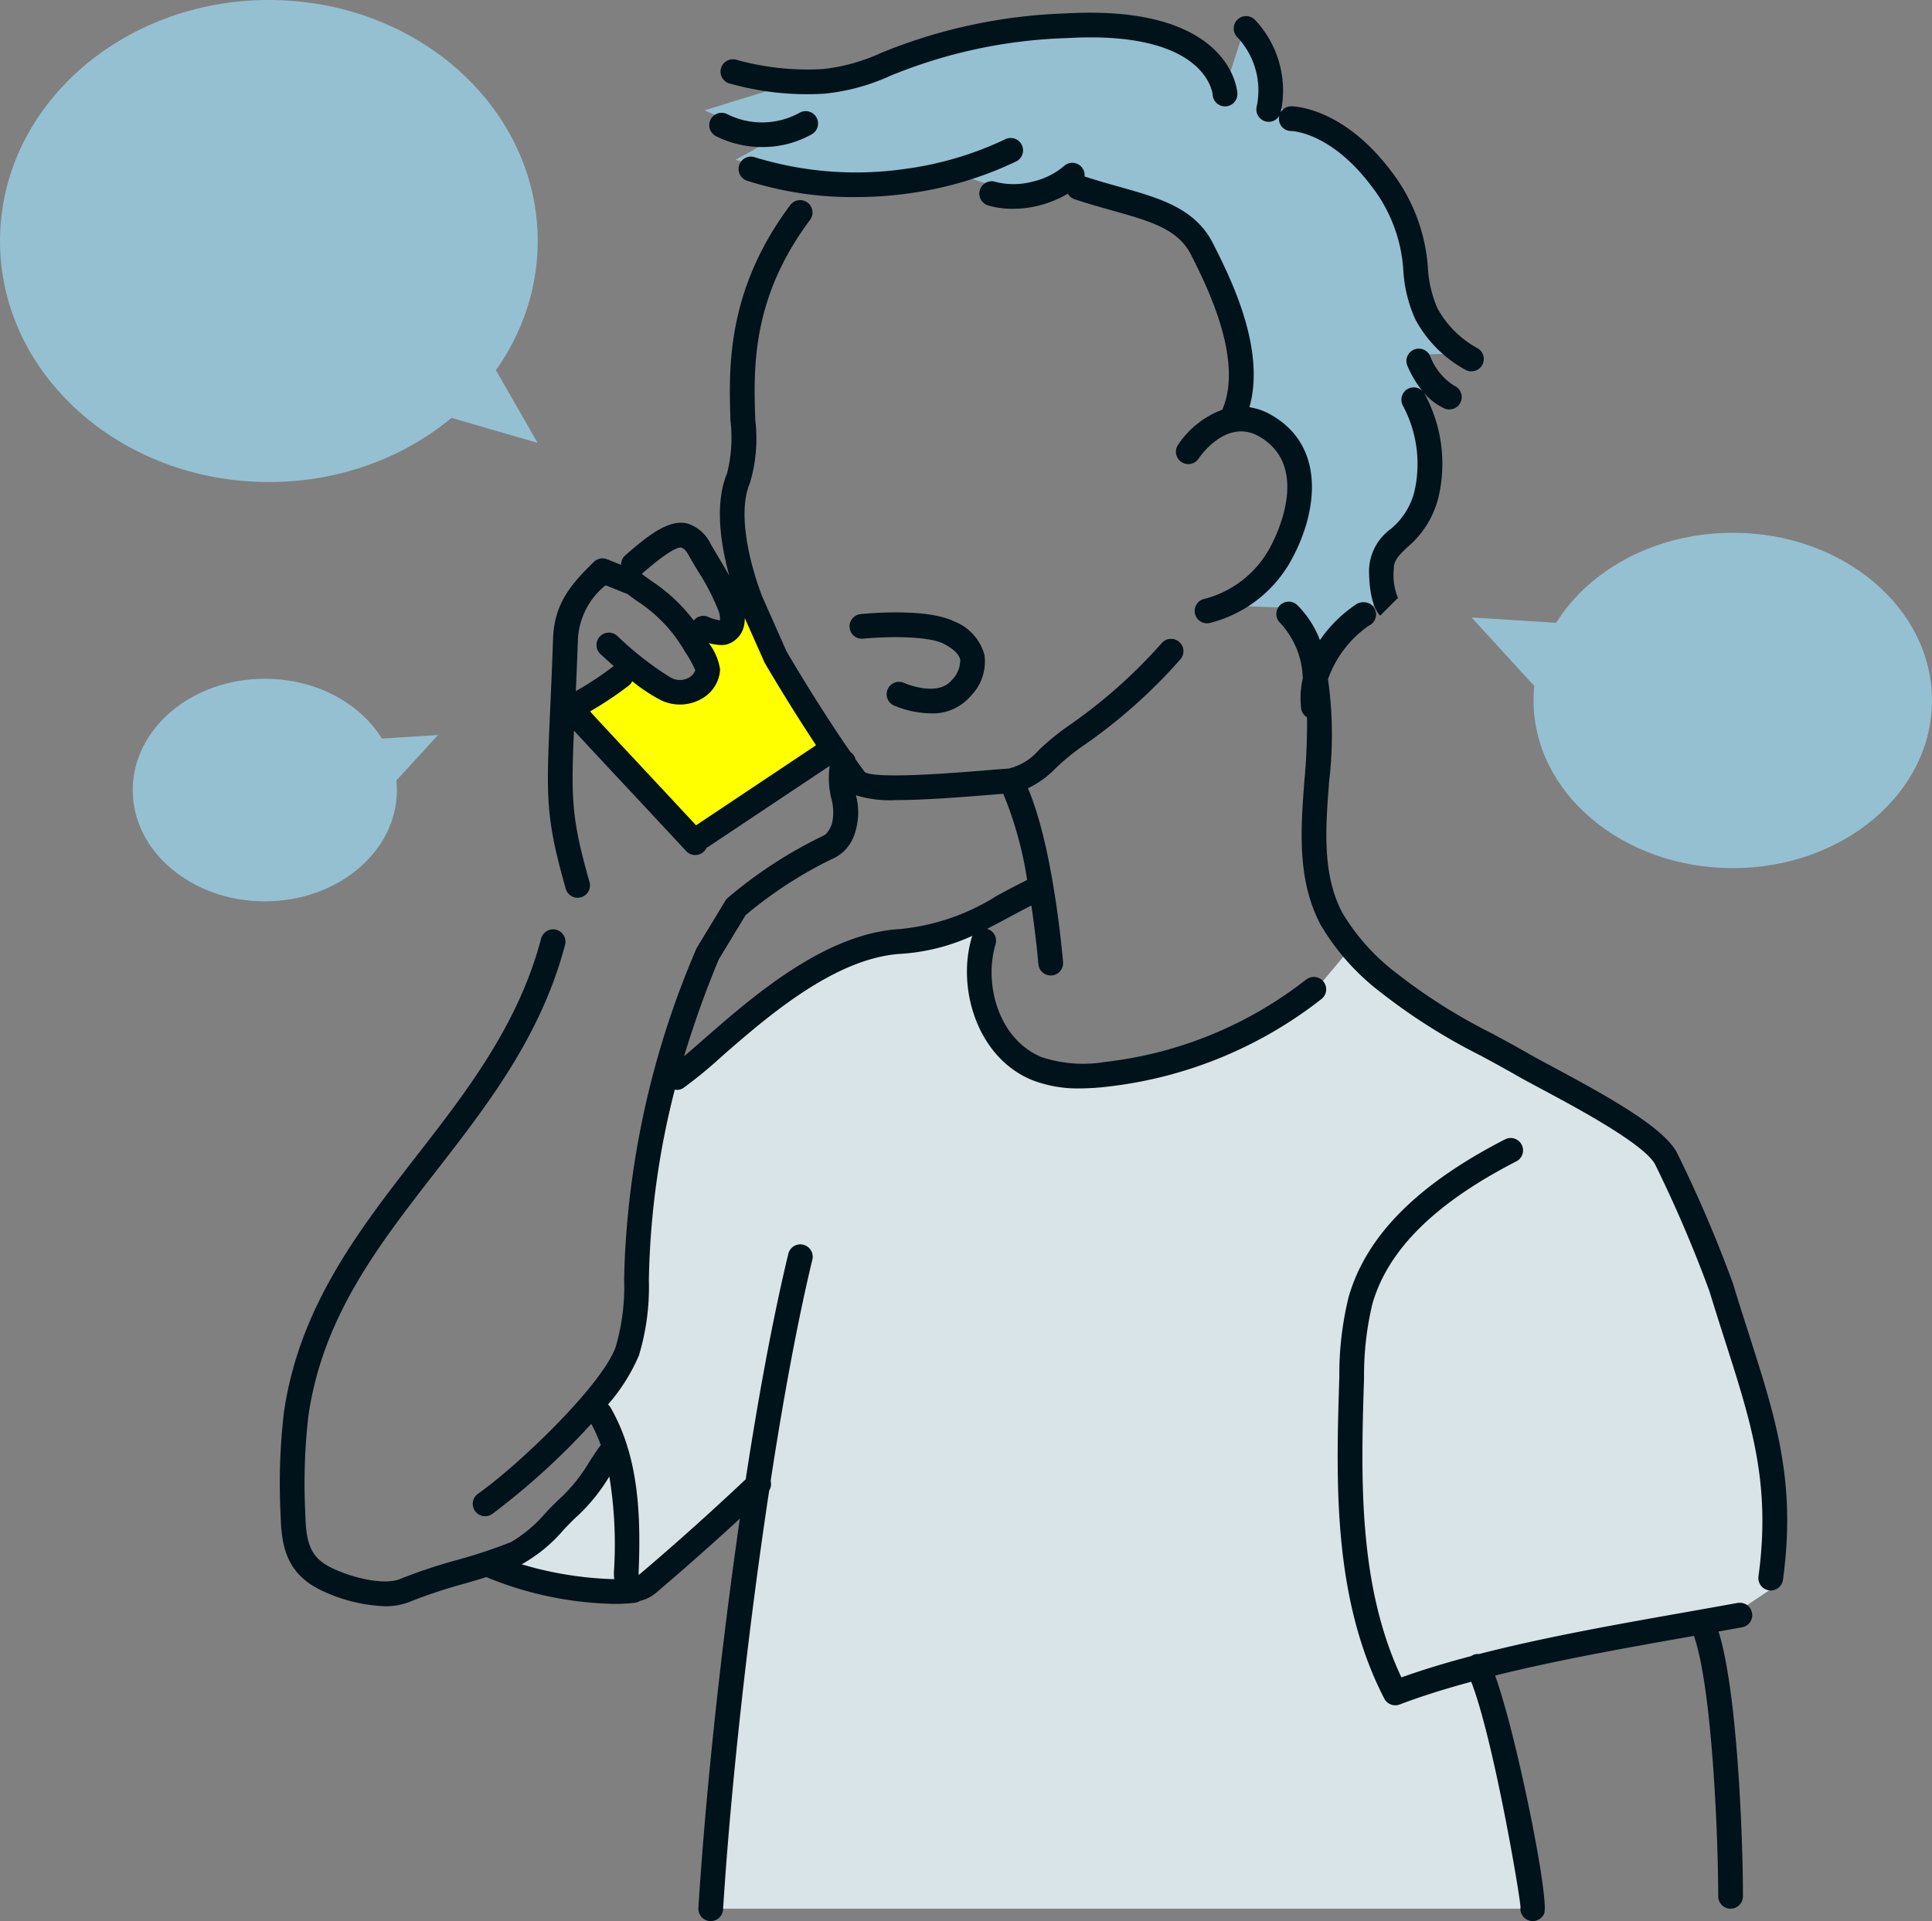
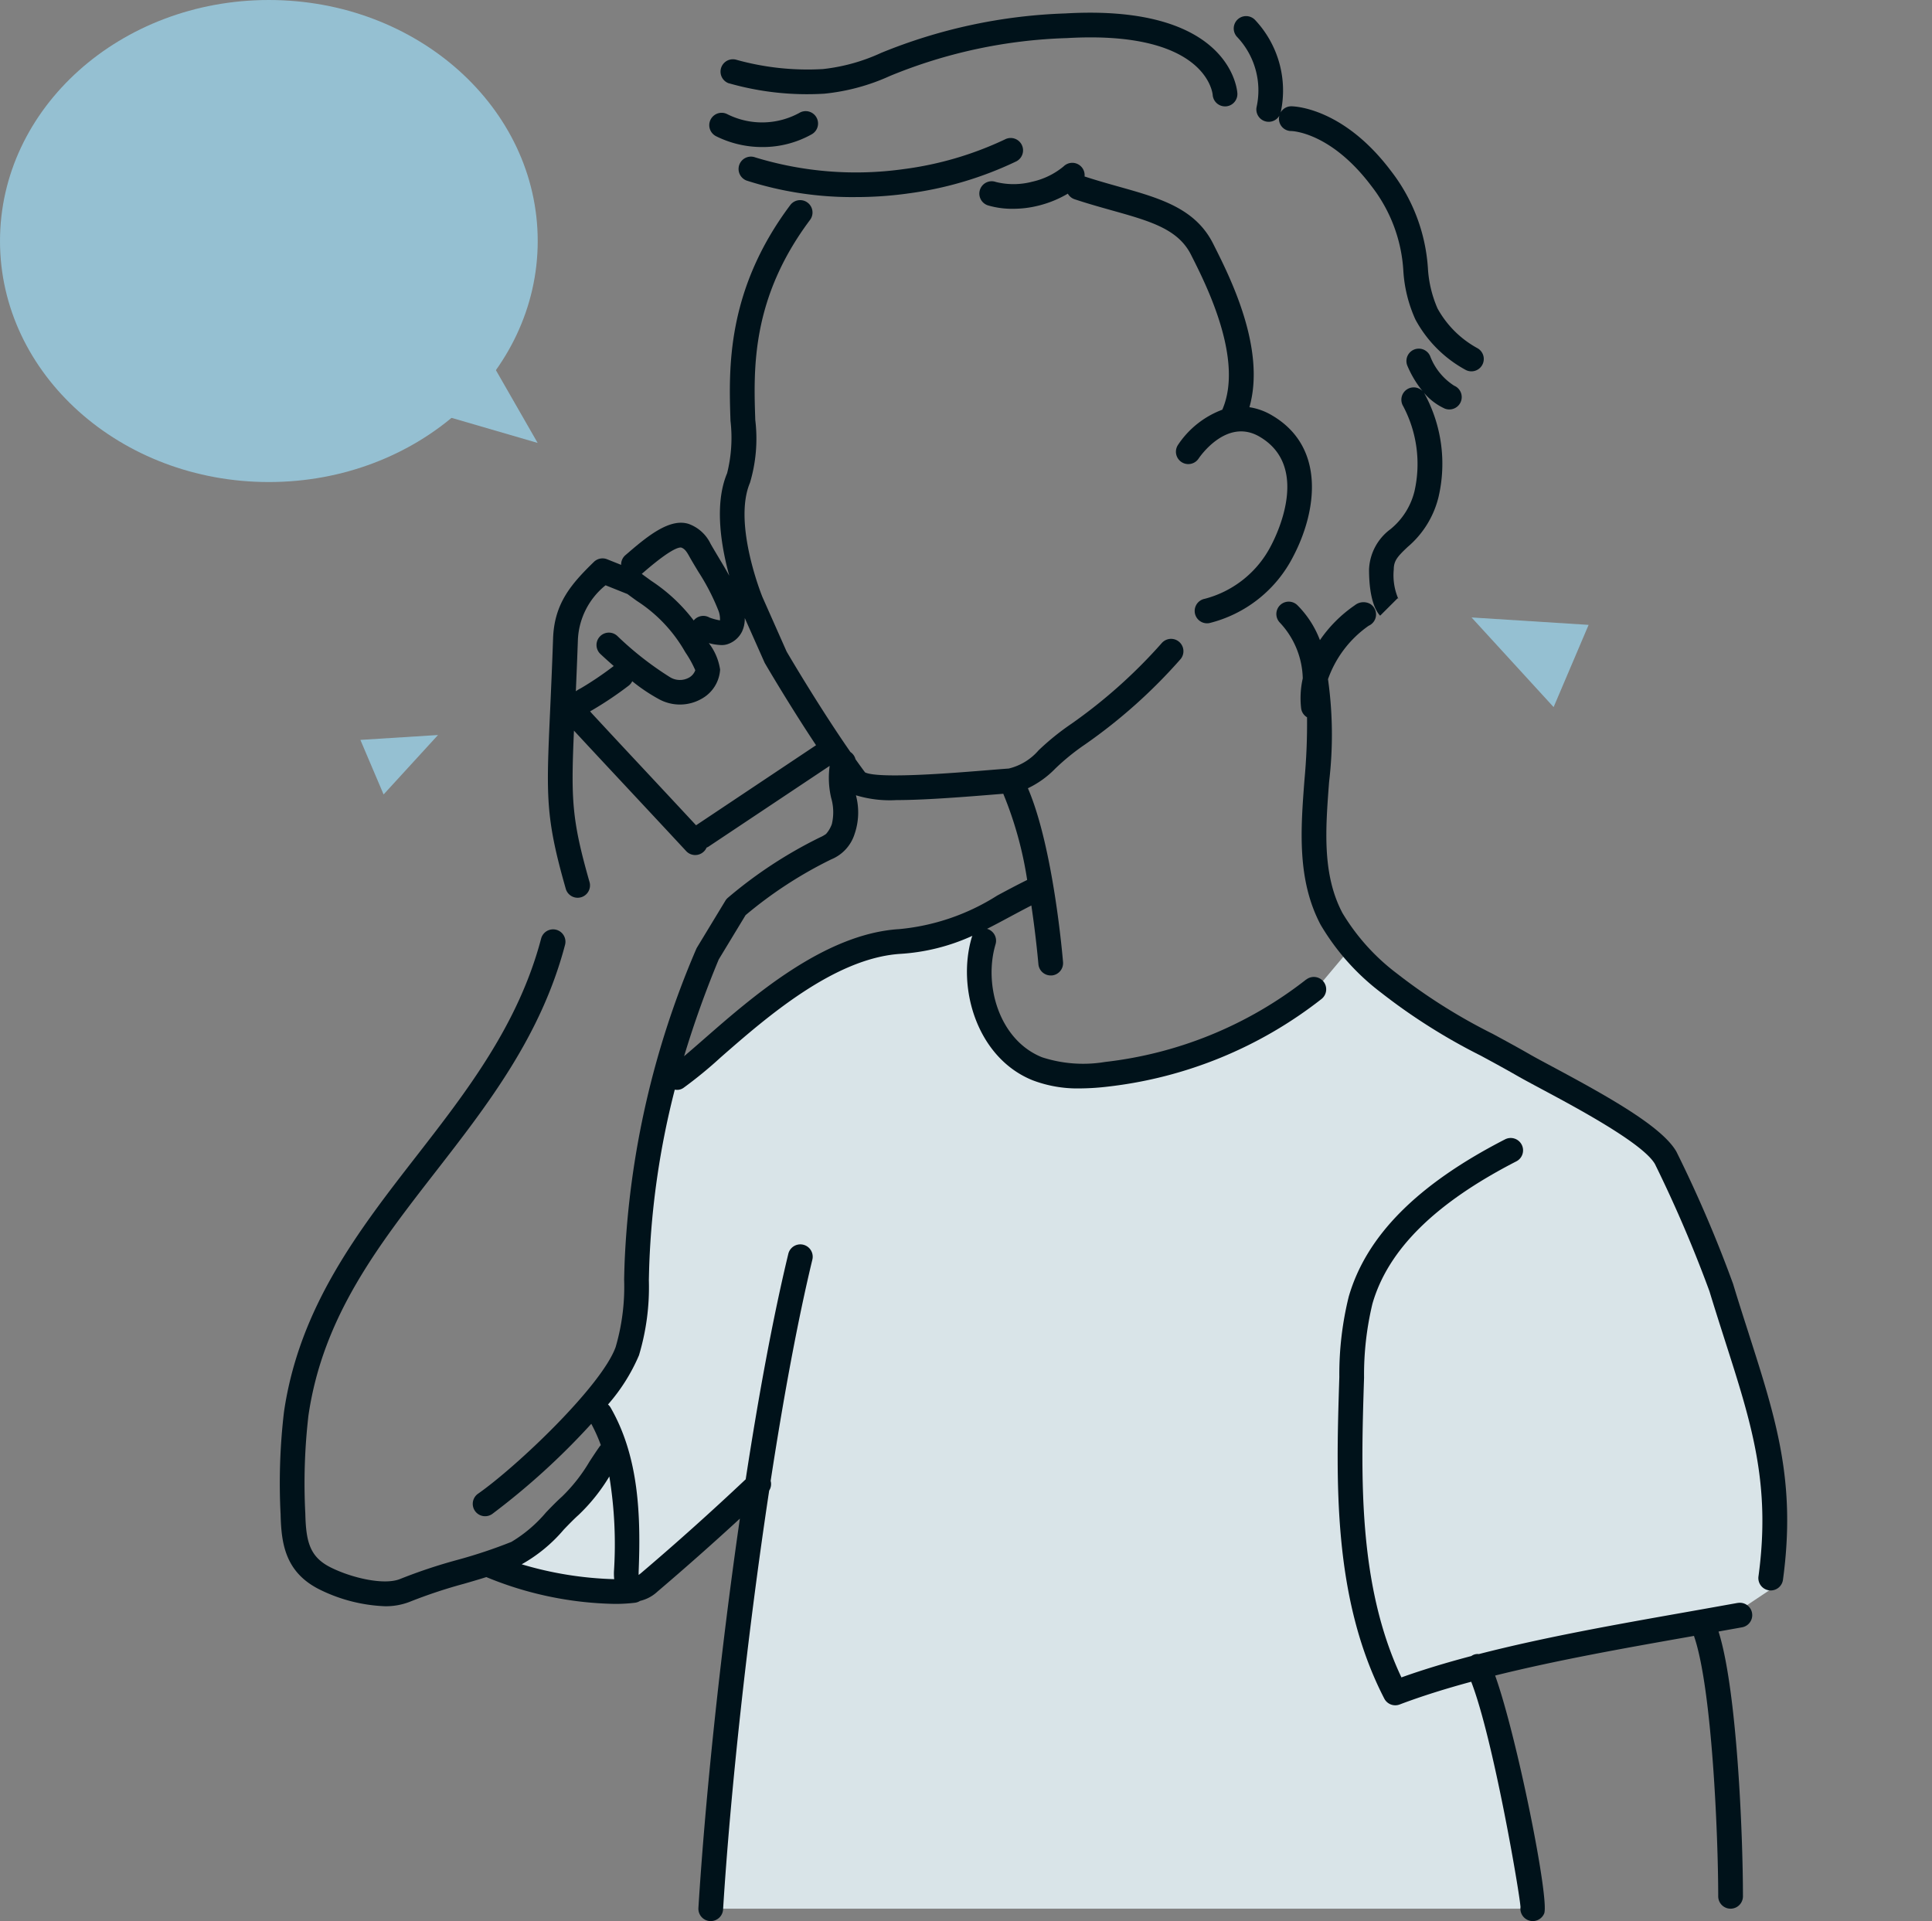
<svg xmlns="http://www.w3.org/2000/svg" width="130.181" height="129.453" viewBox="0 0 130.181 129.453">
  <rect x="0" y="0" width="130.181" height="129.453" fill="#808080" stroke="none" />
  <g id="img_step02" transform="translate(0 0.854)">
-     <path id="パス_967" data-name="パス 967" d="M95.826,100.775l-3.693,2.372,7.921,9.506,9.931-6.464-5.7-9.613L102.6,97.915h-2.544l1.186,2.86-2.082,1.249Z" transform="translate(-53.764 -56.356)" fill="#ff0" />
    <g id="グループ_79" data-name="グループ 79">
      <g id="グループ_81" data-name="グループ 81">
-         <path id="パス_968" data-name="パス 968" d="M114,7.16c2.21,1.1,5.429,1.558,6.663.833l-4.581,2.5a28.418,28.418,0,0,0,11.453,1.041,23.487,23.487,0,0,0,7.08-2.082l-2.707,2.291s2.707,1.041,4.373.625a5.675,5.675,0,0,0,2.5-1.249l.416.833c3.748,1.249,6.983,1.48,8.329,4.165,1.006,2,3.834,7.432,2.082,11.244l-3.012,2.4s2.276-3.446,5.211-1.737c3.356,1.954,2.382,6,1.114,8.415a7.883,7.883,0,0,1-5.062,4.05l5.5.2c2.5,2.5,1.666,6.247,1.666,6.247-.416-3.748,3.332-6.247,3.392-6.212l1.7-.506s-.506-.506-.506-2.531,2.315-2.061,3.037-5.062a9.064,9.064,0,0,0-.858-6.369l2.4-.179a5,5,0,0,1-2.063-2.448l3.562-.115a7.56,7.56,0,0,1-3.037-3.037c-1.281-2.561,0-5.062-3.037-9.111s-6.074-4.05-6.074-4.05l-1.519-.622a6.069,6.069,0,0,0-1.518-5.452l-1.421,4.412s-.3-5.2-10.7-4.6S125.9,4.57,122.024,4.794a22.93,22.93,0,0,1-6.358-.549l3.748,1.249Z" transform="translate(-66.524 -0.583)" fill="#95c0d2" />
        <path id="パス_969" data-name="パス 969" d="M93.47,157.887c-1.112,4.082-1.383,11.951-1.561,16.39l-2.5,5c.832,1.445.833,3.332-.416,5.83-.459.918-5.111,4.381-5,5.414.093.842,2.5,1.666,5,1.666.409,0,3.018.2,3.352-.079q3.78-3.213,7.381-6.628l.136.017c-.962,7.85-2.511,20.783-2.956,27.929h54.972c.177-.049-1.665-12.9-3.332-16.242,0,0,10.478-2.463,17.491-3.748l2.5-1.666c1.031-7.586-1.631-11.889-3.956-19.523a86.865,86.865,0,0,0-3.748-8.746c-1.147-1.989-7.588-5.1-9.579-6.247-3.1-1.782-6.316-3.238-9.062-5.526a21.2,21.2,0,0,1-2.62-2.5l-2.447,2.914a27.909,27.909,0,0,1-13.975,5.731,9.585,9.585,0,0,1-4.653-.371c-3.176-1.274-4.661-7.429-3.684-10.708l-5.622,2.133c-6.247.416-12.494,7.5-14.992,9.162Z" transform="translate(-49.014 -85.659)" fill="#d9e4e8" />
        <path id="パス_970" data-name="パス 970" d="M173.672,53.678a.833.833,0,0,0,.153,1.652.85.85,0,0,0,.154-.014,8.687,8.687,0,0,0,5.646-4.481c1.613-3.068,2.206-7.4-1.433-9.522a4.23,4.23,0,0,0-1.513-.545c1.117-3.93-1.285-8.712-2.359-10.847l-.083-.166c-1.206-2.405-3.611-3.079-6.395-3.86-.734-.206-1.493-.421-2.272-.676a.831.831,0,0,0-1.408-.682,5,5,0,0,1-2.117,1.035,4.938,4.938,0,0,1-2.45.018.833.833,0,1,0-.527,1.58,5.767,5.767,0,0,0,1.688.227,6.976,6.976,0,0,0,1.693-.209,7.351,7.351,0,0,0,1.994-.811.823.823,0,0,0,.456.377c.869.289,1.694.521,2.492.745,2.6.729,4.479,1.256,5.355,3l.084.167c.956,1.9,3.479,6.922,2.021,10.271a6.182,6.182,0,0,0-2.985,2.371.833.833,0,0,0,1.389.92c.076-.114,1.885-2.767,4.1-1.478,3.38,1.968,1.256,6.433.8,7.308a7.007,7.007,0,0,1-4.479,3.619" transform="translate(-92.491 -14.181)" fill="#00121a" />
        <path id="パス_971" data-name="パス 971" d="M117.141,4.759a19.176,19.176,0,0,0,6.428.7A14.022,14.022,0,0,0,128,4.259a33.94,33.94,0,0,1,11.909-2.546c9.3-.537,9.807,3.625,9.825,3.827a.833.833,0,0,0,.83.775l.049,0a.833.833,0,0,0,.784-.88c-.015-.246-.477-6.024-11.585-5.384A35.846,35.846,0,0,0,127.4,2.707,12.607,12.607,0,0,1,123.473,3.8a17.871,17.871,0,0,1-5.818-.621.833.833,0,0,0-.513,1.585" transform="translate(-68.021 0)" fill="#00121a" />
        <path id="パス_972" data-name="パス 972" d="M226.585,58.371a.824.824,0,0,0,.329.068.833.833,0,0,0,.33-1.6,4.082,4.082,0,0,1-1.619-1.992.833.833,0,0,0-1.547.617,7.021,7.021,0,0,0,1.035,1.739.832.832,0,0,0-1.306,1.014,8.319,8.319,0,0,1,.76,5.742,4.753,4.753,0,0,1-1.62,2.552,3.551,3.551,0,0,0-1.44,2.705c0,2.138.524,2.894.749,3.12l1.179-1.177a.255.255,0,0,1,.052.058,4.027,4.027,0,0,1-.314-2c0-.6.282-.89.922-1.5a6.392,6.392,0,0,0,2.092-3.369,9.867,9.867,0,0,0-.958-7,.8.8,0,0,0-.077-.1,3.993,3.993,0,0,0,1.433,1.121" transform="translate(-129.259 -31.701)" fill="#00121a" />
        <path id="パス_973" data-name="パス 973" d="M201.164,6.682a.832.832,0,0,0,1.531.594.825.825,0,0,0,.793,1.032c.11,0,2.7.1,5.417,3.716a10.253,10.253,0,0,1,2.146,5.712,9.3,9.3,0,0,0,.812,3.272,8.383,8.383,0,0,0,3.41,3.41.833.833,0,0,0,.747-1.489,6.772,6.772,0,0,1-2.667-2.666,7.921,7.921,0,0,1-.648-2.724,11.953,11.953,0,0,0-2.468-6.515c-3.25-4.333-6.6-4.383-6.74-4.383a.822.822,0,0,0-.715.418c0-.012.008-.023.011-.036A6.941,6.941,0,0,0,201.049.812a.833.833,0,1,0-1.178,1.178,5.235,5.235,0,0,1,1.293,4.692" transform="translate(-116.491 -0.332)" fill="#00121a" />
        <path id="パス_974" data-name="パス 974" d="M115.2,17.634a6.962,6.962,0,0,0,3.111.732,6.74,6.74,0,0,0,3.34-.86.833.833,0,1,0-.844-1.436,5.231,5.231,0,0,1-4.866.071.833.833,0,0,0-.741,1.492" transform="translate(-66.955 -9.311)" fill="#00121a" />
        <path id="パス_975" data-name="パス 975" d="M130.858,24.032a24.18,24.18,0,0,0,7.354-2.17.833.833,0,1,0-.776-1.474,22.782,22.782,0,0,1-6.805,1.994,23.184,23.184,0,0,1-10.012-.79.833.833,0,0,0-.572,1.565,23.2,23.2,0,0,0,7.358,1.11,25.386,25.386,0,0,0,3.453-.234" transform="translate(-69.734 -11.841)" fill="#00121a" />
        <path id="パス_976" data-name="パス 976" d="M238.34,144.639c-.339-1.058-.7-2.171-1.059-3.364a86.846,86.846,0,0,0-3.823-8.919c-.963-1.67-4.481-3.646-8.311-5.7-.643-.344-1.2-.641-1.574-.857-.829-.477-1.675-.935-2.492-1.378a38.174,38.174,0,0,1-6.452-4.065,14.365,14.365,0,0,1-3.671-4.078c-1.373-2.607-1.143-5.63-.9-8.83a26.876,26.876,0,0,0-.073-6.926,7.4,7.4,0,0,1,2.739-3.6.833.833,0,0,0,.084-1.483.932.932,0,0,0-1.014.1,9.005,9.005,0,0,0-2.353,2.352,6.674,6.674,0,0,0-1.519-2.355.833.833,0,0,0-1.178,1.178,5.673,5.673,0,0,1,1.54,3.754,6.017,6.017,0,0,0-.112,2,.828.828,0,0,0,.4.621,41.115,41.115,0,0,1-.175,4.241c-.251,3.294-.511,6.7,1.086,9.733a15.814,15.814,0,0,0,4.079,4.582,40.03,40.03,0,0,0,6.724,4.25c.809.438,1.645.891,2.456,1.358.4.229.964.532,1.619.882,2.393,1.28,6.848,3.664,7.653,5.059a88.334,88.334,0,0,1,3.673,8.572c.366,1.2.725,2.322,1.065,3.387,1.789,5.586,3.082,9.623,2.238,15.832a.833.833,0,0,0,.713.937.807.807,0,0,0,.114.008.832.832,0,0,0,.824-.72c.895-6.583-.446-10.77-2.3-16.565" transform="translate(-120.502 -55.607)" fill="#00121a" />
        <path id="パス_977" data-name="パス 977" d="M243.381,213.436c-1.113.2-2.29.411-3.509.626-4.519.8-9.445,1.667-13.923,2.82a.717.717,0,0,0-.507.132c-1.652.436-3.239.912-4.713,1.441-2.959-6.265-2.725-13.651-2.518-20.194a20.518,20.518,0,0,1,.565-4.988c1.047-3.637,4.213-6.773,9.68-9.586a.833.833,0,1,0-.762-1.481c-5.9,3.033-9.338,6.5-10.519,10.605a21.8,21.8,0,0,0-.63,5.4c-.221,6.976-.471,14.884,3.028,21.669a.833.833,0,0,0,1.036.4c1.487-.564,3.115-1.07,4.823-1.533,1.473,3.79,3.243,14.113,3.321,15.183a.834.834,0,0,0,.825.945.838.838,0,0,0,.766-.5c.389-.873-1.827-11.932-3.3-16.046,4.236-1.053,8.861-1.871,13.12-2.622l.282-.05c.005.02.008.041.014.061,1.209,3.547,1.615,13.5,1.615,17.489a.833.833,0,1,0,1.666,0c0-4.184-.4-13.936-1.645-17.843.541-.1,1.072-.192,1.588-.286a.833.833,0,0,0-.3-1.639" transform="translate(-126.299 -106.272)" fill="#00121a" />
        <path id="パス_978" data-name="パス 978" d="M114.454,82.828A26.889,26.889,0,0,1,100.9,88.386a8.955,8.955,0,0,1-4.248-.317c-2.886-1.157-3.948-4.871-3.13-7.615a.833.833,0,0,0-.561-1.036l-.019,0c.489-.246.977-.507,1.479-.777.485-.261.985-.527,1.513-.8.326,2.19.471,3.913.475,3.951a.833.833,0,0,0,.829.765l.069,0a.833.833,0,0,0,.762-.9c-.027-.338-.65-7.724-2.367-11.716a6.4,6.4,0,0,0,1.852-1.332,15.381,15.381,0,0,1,2.01-1.628,35.825,35.825,0,0,0,6.43-5.748.833.833,0,0,0-1.268-1.08A34.78,34.78,0,0,1,98.63,65.6a17.084,17.084,0,0,0-2.21,1.787,3.845,3.845,0,0,1-2.007,1.226c-.422.03-.932.072-1.5.118-2.182.177-7.25.592-8.183.143-.213-.285-.429-.583-.646-.889a.825.825,0,0,0-.34-.484c-2.036-2.927-4.065-6.368-4.3-6.771L77.81,57.046c-.02-.049-2-4.937-.836-7.69a10.405,10.405,0,0,0,.358-4.228c-.117-3.457-.278-8.193,3.7-13.5a.833.833,0,0,0-1.332-1c-4.335,5.78-4.156,11.063-4.038,14.559a9.821,9.821,0,0,1-.228,3.525c-.89,2.112-.386,4.983.146,6.909-.214-.386-.437-.764-.66-1.134-.2-.34-.411-.683-.607-1.032a2.619,2.619,0,0,0-1.455-1.321c-1.221-.406-2.668.715-4.043,1.9l-.228.195a.829.829,0,0,0-.294.659l-.944-.377a.832.832,0,0,0-.891.177c-1.507,1.469-2.667,2.78-2.75,5.149-.068,1.937-.14,3.527-.2,4.873-.262,5.8-.324,7.181,1.065,12.043a.833.833,0,0,0,1.6-.458c-1.211-4.236-1.261-5.583-1.059-10.236l.012.013c1.609,1.736,2.7,2.9,3.789,4.068s2.164,2.315,3.759,4.035a.832.832,0,0,0,1.177.045.823.823,0,0,0,.2-.28.758.758,0,0,0,.115-.054l8.179-5.453a5.917,5.917,0,0,0,.1,2.157,3.453,3.453,0,0,1,.046,1.767,2.033,2.033,0,0,1-.389.663,2.129,2.129,0,0,1-.409.231,29.881,29.881,0,0,0-6.2,4.064.823.823,0,0,0-.173.2l-1.912,3.154a.863.863,0,0,0-.057.112,59.768,59.768,0,0,0-4.822,21.081c-.016.393-.025.787-.034,1.182a14.488,14.488,0,0,1-.569,4.545c-.929,2.614-6.651,8.056-9.276,9.893a.833.833,0,1,0,.956,1.365,48.044,48.044,0,0,0,6.676-6.077,10.955,10.955,0,0,1,.643,1.436.846.846,0,0,0-.085.1c-.234.33-.456.671-.679,1.011a11.258,11.258,0,0,1-1.848,2.355c-.336.3-.7.671-1.08,1.068a9.291,9.291,0,0,1-2.336,1.988,33.731,33.731,0,0,1-3.664,1.22,35.413,35.413,0,0,0-3.832,1.279c-1.08.441-3.291-.074-4.721-.8-1.362-.7-1.623-1.712-1.667-3.592a39.683,39.683,0,0,1,.211-6.628c.971-6.643,4.666-11.4,8.578-16.436,3.489-4.493,7.1-9.138,8.714-15.286a.833.833,0,0,0-1.611-.424c-1.53,5.818-5.032,10.327-8.419,14.687-3.872,4.985-7.876,10.14-8.91,17.218a40.892,40.892,0,0,0-.228,6.909c.045,1.906.282,3.865,2.575,5.035a10.843,10.843,0,0,0,4.439,1.153,4.427,4.427,0,0,0,1.669-.291,33.7,33.7,0,0,1,3.664-1.22c.491-.142.995-.289,1.515-.452a23.687,23.687,0,0,0,8.65,1.806,11.1,11.1,0,0,0,1.369-.078.826.826,0,0,0,.341-.125,2.553,2.553,0,0,0,1.156-.613c1.879-1.6,3.744-3.25,5.568-4.931-1.338,9.244-2.343,18.985-2.794,26.238a.833.833,0,0,0,.78.883l.052,0a.833.833,0,0,0,.83-.781c.487-7.823,1.635-18.508,3.106-28.227a.827.827,0,0,0,.1-.656c.854-5.558,1.812-10.772,2.81-14.909a.833.833,0,1,0-1.62-.391c-1.04,4.312-2.014,9.606-2.871,15.193-2.286,2.157-4.652,4.28-7.041,6.311-.068.057-.126.1-.174.136,0-.052,0-.117,0-.194.152-3.786.029-7.75-1.889-11.084a.823.823,0,0,0-.175-.209,12.427,12.427,0,0,0,2.088-3.317,15.954,15.954,0,0,0,.665-5.066c.009-.385.017-.77.032-1.152a55.309,55.309,0,0,1,1.715-11.683.746.746,0,0,0,.593-.124,28.653,28.653,0,0,0,2.516-2.064c3.035-2.653,7.621-6.663,12.07-6.96a13.7,13.7,0,0,0,4.874-1.217.845.845,0,0,0-.04.1c-1.028,3.447.377,8.142,4.106,9.637a8.5,8.5,0,0,0,3.168.546,16.667,16.667,0,0,0,1.889-.121,28.553,28.553,0,0,0,14.395-5.9.833.833,0,1,0-1.028-1.311M61.6,122.233a10.323,10.323,0,0,0,2.834-2.34c.359-.372.7-.723.983-.974a12.3,12.3,0,0,0,2.081-2.6,28.323,28.323,0,0,1,.313,6.373,3.633,3.633,0,0,0,.015.548,23.975,23.975,0,0,1-6.227-1m10.738-68.52c.222.074.352.246.527.557.2.363.419.719.631,1.073a14.842,14.842,0,0,1,1.339,2.585,1.576,1.576,0,0,1,.119.694,3.878,3.878,0,0,1-.7-.187.831.831,0,0,0-1.07.194,11.548,11.548,0,0,0-2.857-2.67c-.2-.148-.418-.3-.643-.472l.226-.193c1.681-1.446,2.249-1.607,2.432-1.58m-7.1,9.685c.045-1.031.093-2.188.14-3.508a5,5,0,0,1,1.863-3.634l1.475.59c.22.164.429.316.63.461a9.918,9.918,0,0,1,3.237,3.407l.052.085a7.269,7.269,0,0,1,.651,1.182.931.931,0,0,1-.41.49,1.267,1.267,0,0,1-1.294-.023,21.706,21.706,0,0,1-3.549-2.777.833.833,0,0,0-1.142,1.213c.037.035.393.369.9.812a22.343,22.343,0,0,1-2.218,1.5,2.489,2.489,0,0,0-.334.2m8.1,9.033c-1.3-1.4-2.252-2.418-3.2-3.435-1.089-1.165-2.177-2.328-3.784-4.063-.073-.079-.122-.137-.154-.179a.914.914,0,0,1,.107-.062,24.068,24.068,0,0,0,2.487-1.668.83.83,0,0,0,.244-.3,11.78,11.78,0,0,0,1.8,1.209,2.943,2.943,0,0,0,2.914-.05,2.411,2.411,0,0,0,1.206-1.944A3.862,3.862,0,0,0,74.2,60.16a3.489,3.489,0,0,0,.858.132,1.215,1.215,0,0,0,.381-.052,1.668,1.668,0,0,0,1-.857,2,2,0,0,0,.183-.916l1.325,2.981a.745.745,0,0,0,.041.081c.088.151,1.636,2.8,3.438,5.513Zm13.639,7C81.968,79.77,77.127,84,73.923,86.8c-.507.443-.975.852-1.388,1.2a68,68,0,0,1,2.335-6.523l1.808-2.984a28.251,28.251,0,0,1,5.777-3.761,2.73,2.73,0,0,0,1.566-1.7,4.466,4.466,0,0,0,.092-2.617,7.846,7.846,0,0,0,2.735.324c1.431,0,3.424-.119,6.206-.346l.988-.08a25.113,25.113,0,0,1,1.61,5.808c-.727.359-1.384.71-2.019,1.052a14.871,14.871,0,0,1-6.653,2.266" transform="translate(-26.44 -17.677)" fill="#00121a" />
-         <path id="パス_979" data-name="パス 979" d="M141.173,101.8a.833.833,0,1,0-.683,1.519,6.621,6.621,0,0,0,2.452.523,3.359,3.359,0,0,0,2.7-1.166,3.3,3.3,0,0,0,.926-2.792,3.388,3.388,0,0,0-2.027-2.234c-1.828-.914-5.835-.545-6.286-.5a.833.833,0,1,0,.166,1.657c1.518-.151,4.321-.194,5.375.333.466.233,1.042.611,1.142,1.086a1.906,1.906,0,0,1-.577,1.385c-.96,1.155-3.163.2-3.183.189" transform="translate(-80.237 -56.624)" fill="#00121a" />
        <path id="パス_980" data-name="パス 980" d="M36.232,26.034c0,8.97-8.111,16.242-18.116,16.242S0,35,0,26.034,8.111,9.792,18.116,9.792s18.116,7.272,18.116,16.242" transform="translate(0 -10.646)" fill="#95c0d2" />
        <path id="パス_981" data-name="パス 981" d="M70.3,70.945l6.953,2.025-3.477-6.062Z" transform="translate(-41.026 -43.976)" fill="#95c0d2" />
-         <path id="パス_982" data-name="パス 982" d="M39.271,115.287c0,4.14-3.985,7.5-8.9,7.5s-8.9-3.356-8.9-7.5,3.985-7.5,8.9-7.5,8.9,3.356,8.9,7.5" transform="translate(-12.527 -62.901)" fill="#95c0d2" />
        <path id="パス_983" data-name="パス 983" d="M59.874,120.89l3.667-4.006-5.231.329Z" transform="translate(-34.027 -68.207)" fill="#95c0d2" />
-         <path id="パス_995" data-name="パス 995" d="M21.467,119.095c0,6.243,6.01,11.3,13.424,11.3s13.424-5.061,13.424-11.3-6.01-11.3-13.424-11.3-13.424,5.061-13.424,11.3" transform="translate(81.866 -72.747)" fill="#95c0d2" />
        <path id="パス_996" data-name="パス 996" d="M63.841,122.925l-5.53-6.041,7.888.5Z" transform="translate(40.844 -76.129)" fill="#95c0d2" />
      </g>
    </g>
  </g>
</svg>